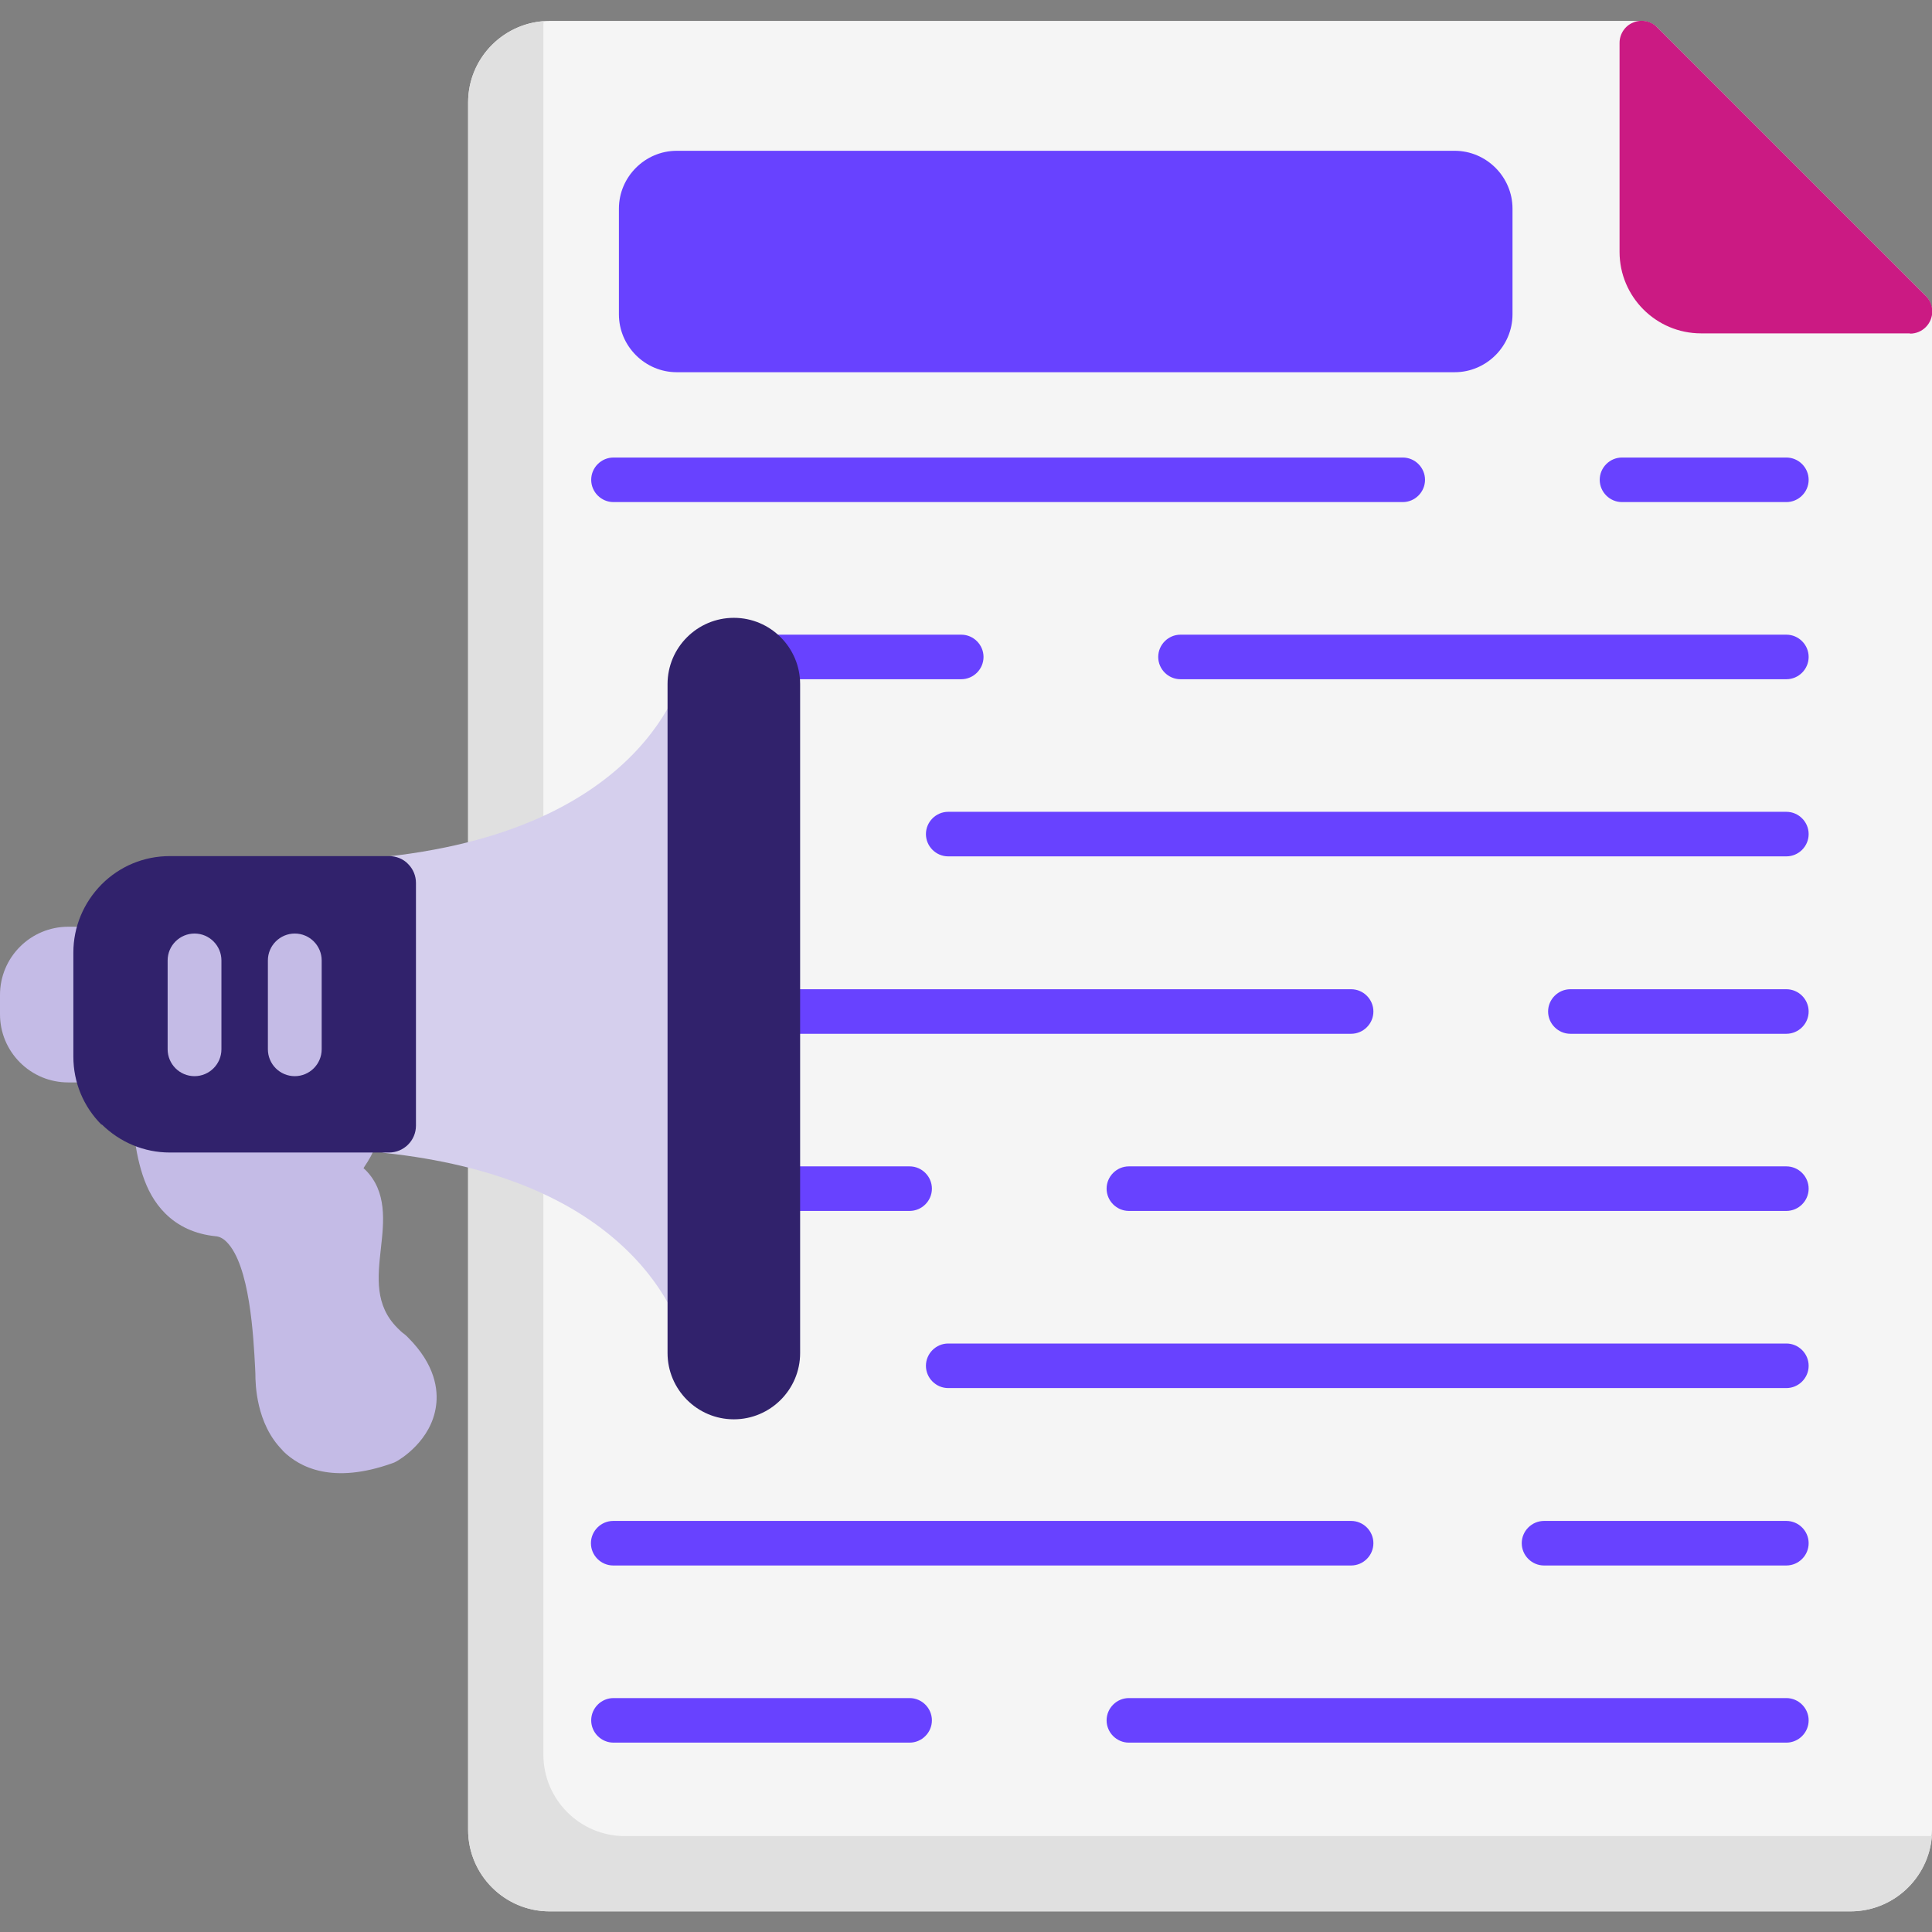
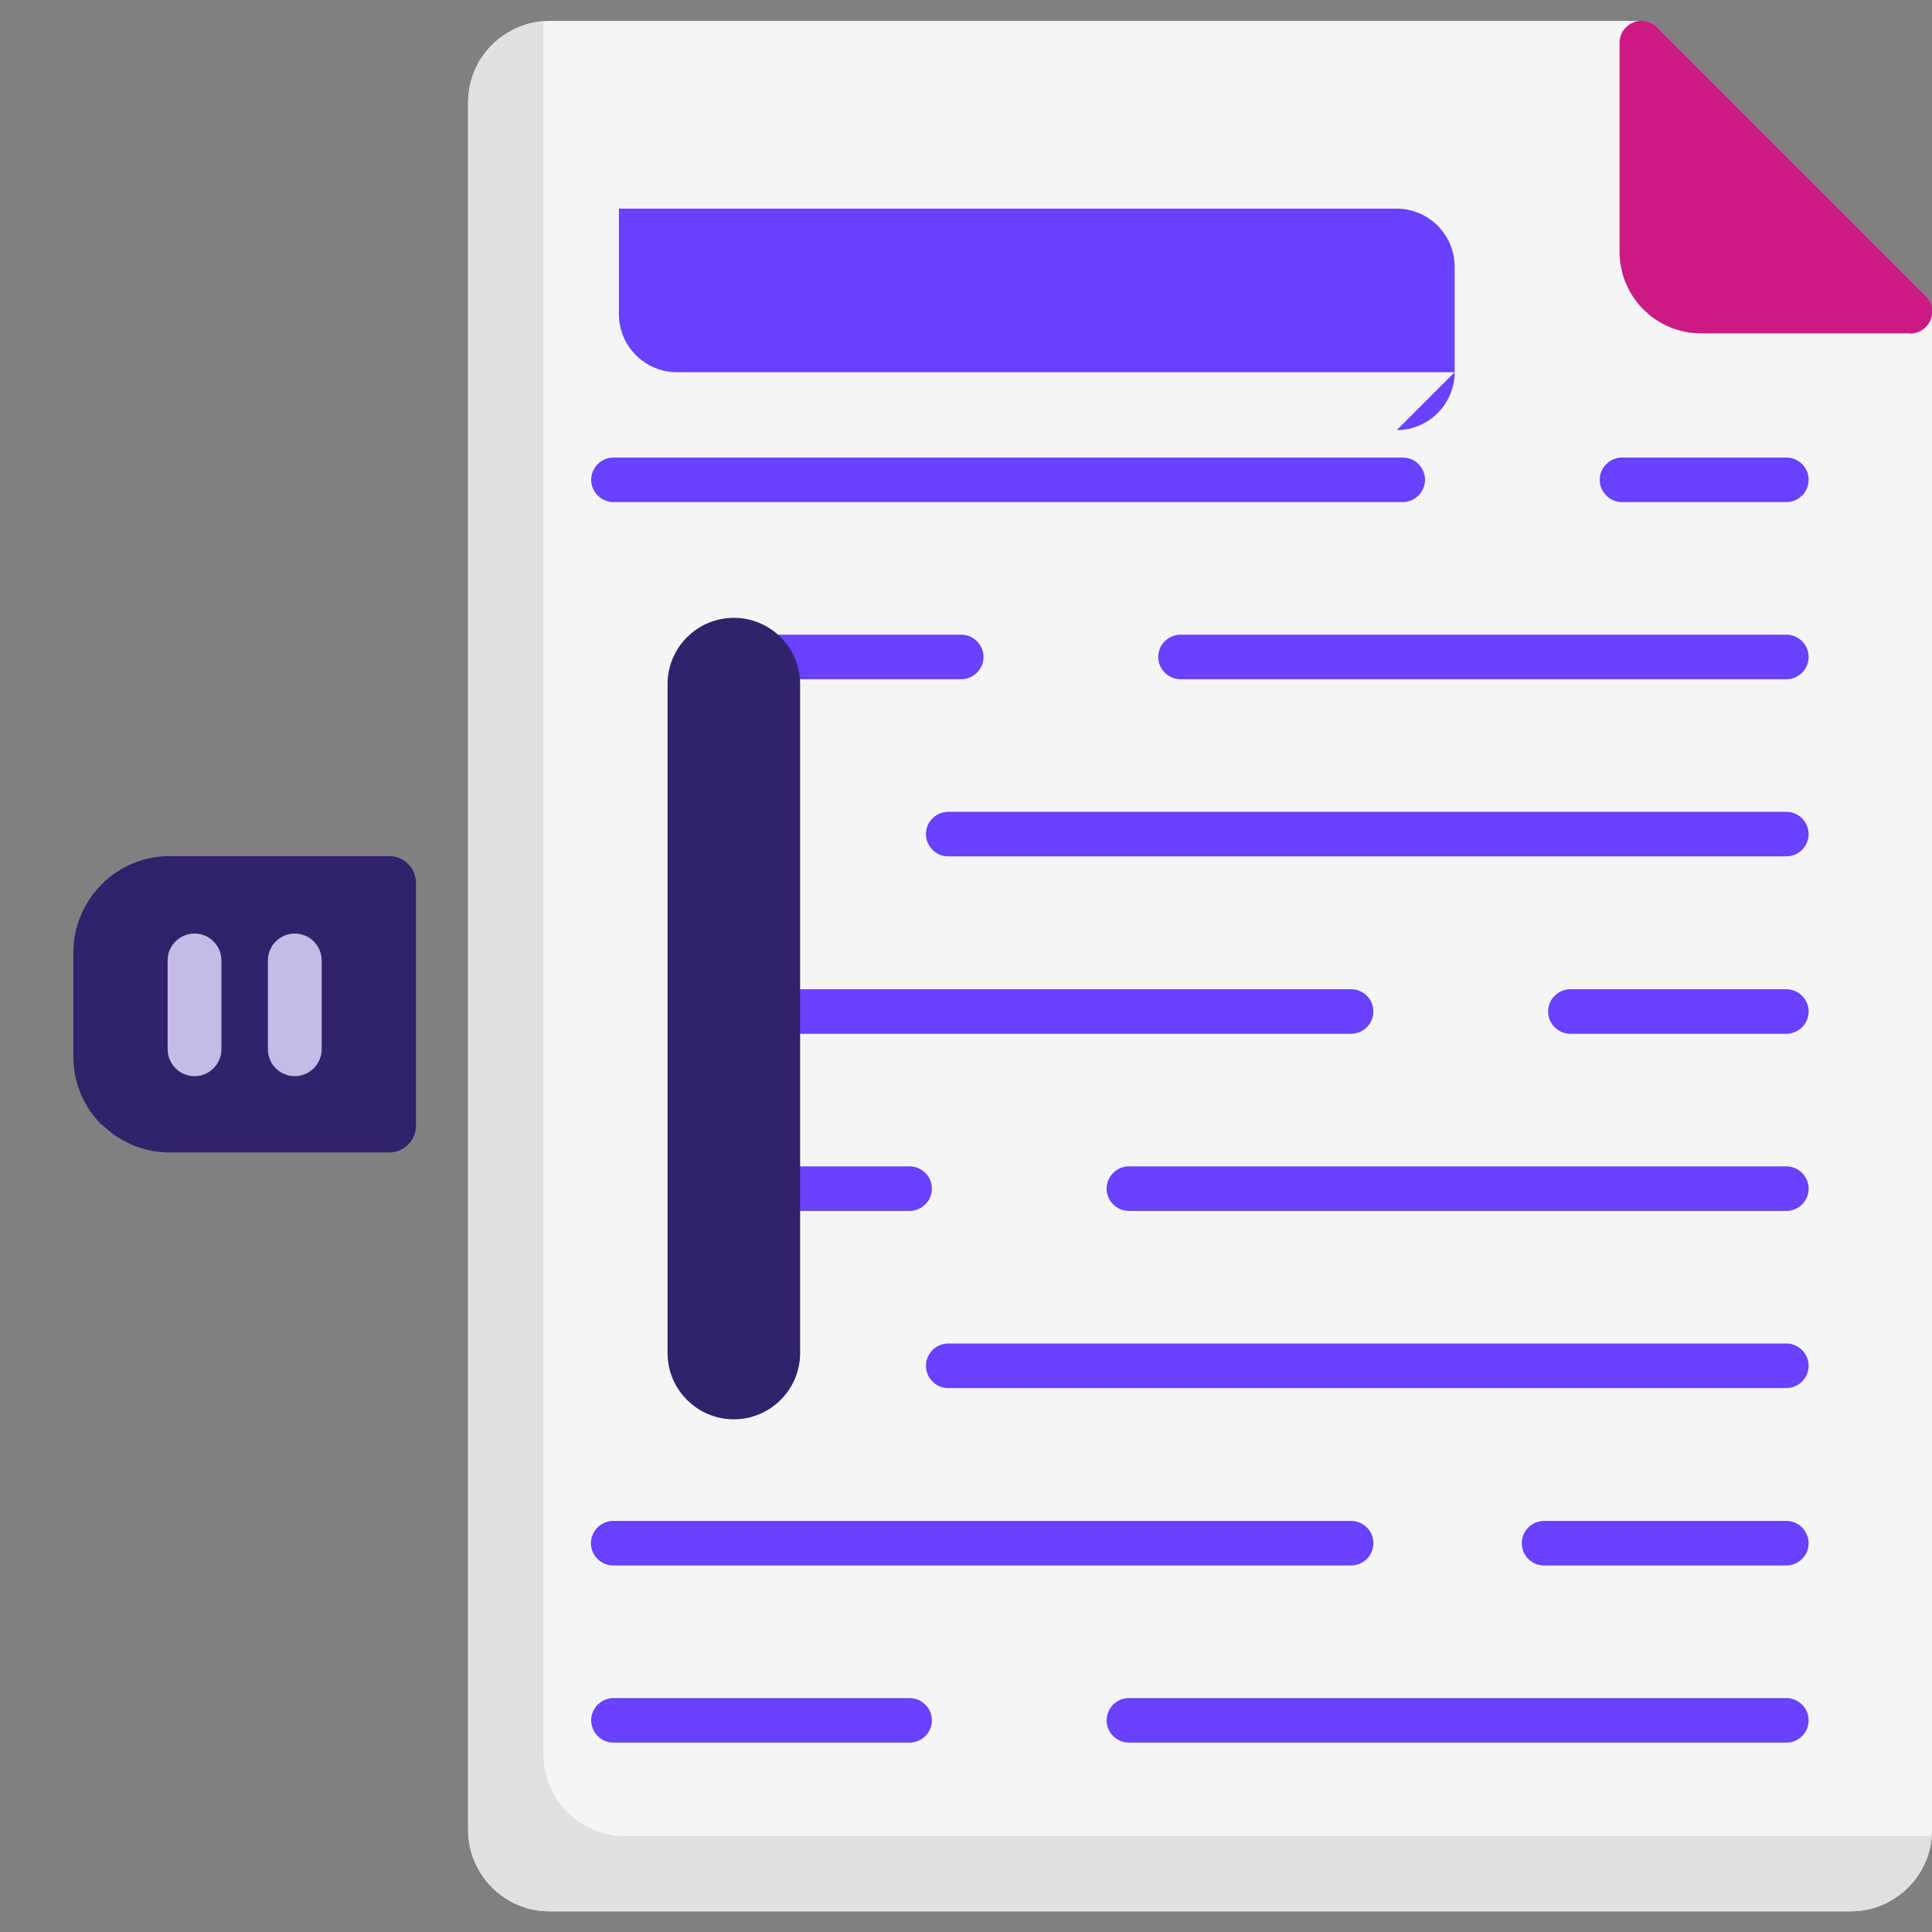
<svg xmlns="http://www.w3.org/2000/svg" fill-rule="evenodd" clip-rule="evenodd" image-rendering="optimizeQuality" shape-rendering="geometricPrecision" text-rendering="geometricPrecision" viewBox="0 0 7.111 7.111" id="ContentMarketing">
  <rect x="0" y="0" width="7.111" height="7.111" fill="#808080" stroke="none" />
  <path fill="#f5f5f5" d="M6.811 7.035l-4.788 0c-0.166,0 -0.3,-0.135 -0.3,-0.3 0,-2.119 0,-4.239 0,-6.358 0,-0.166 0.135,-0.3 0.3,-0.3l4.019 0c0.022,0 0.042,0.009 0.058,0.024l0.987 0.987c0.015,0.015 0.024,0.036 0.024,0.058l0 5.589c-3.93701e-006,0.166 -0.135,0.3 -0.3,0.3z" class="colorf5f5f5 svgShape" />
  <path fill="#6842ff" d="M6.575 1.848l-.605 0c-.045 0-.082-.037-.082-.082 0-.045.037-.082.082-.082l.605 0c.045 0 .082.037.082.082 0 .045-.037.082-.082.082zm-1.412 0l-2.905 0c-.045 0-.082-.037-.082-.082 0-.045.037-.082.082-.082l2.905 0c.045 0 .082.037.082.082 0 .045-.037.082-.082.082zM6.575 2.5l-2.23 0c-.045 0-.082-.037-.082-.082 0-.045.037-.082.082-.082l2.23 0c.045 0 .082.037.082.082 0 .045-.037.082-.082.082zm-3.037 0l-.709 0c-.045 0-.082-.037-.082-.082 0-.045.037-.082.082-.082l.709 0c.045 0 .082.037.082.082 0 .045-.037.082-.082.082zM6.575 3.152l-3.085 0c-.045 0-.082-.037-.082-.082 0-.045.037-.082.082-.082l3.085 0c.045 0 .082.037.082.082 0 .045-.037.082-.082.082zM6.575 3.805l-.795 0c-.045 0-.082-.037-.082-.082 0-.045.037-.082.082-.082l.795 0c.045 0 .082.037.082.082 0 .045-.037.082-.082.082zm-1.602 0l-2.11 0c-.045 0-.082-.037-.082-.082 0-.045.037-.082.082-.082l2.11 0c.045 0 .082.037.082.082 0 .045-.037.082-.082.082zM6.575 4.457l-2.42 0c-.045 0-.082-.037-.082-.082 0-.045.037-.082.082-.082l2.42 0c.045 0 .082.037.082.082 0 .045-.037.082-.082.082zm-3.227 0l-.485 0c-.045 0-.082-.037-.082-.082 0-.045.037-.082.082-.082l.485 0c.045 0 .082.037.082.082 0 .045-.037.082-.082.082zM6.575 5.109l-3.085 0c-.045 0-.082-.037-.082-.082 0-.045.037-.082.082-.082l3.085 0c.045 0 .082.037.082.082 0 .045-.037.082-.082.082zM6.575 5.762l-.892 0c-.045 0-.082-.037-.082-.082 0-.045.037-.082.082-.082l.892 0c.045 0 .082.037.082.082 0 .045-.037.082-.082.082zm-1.602 0l-2.716 0c-.045 0-.082-.037-.082-.082 0-.045.037-.082.082-.082l2.716 0c.045 0 .082.037.082.082 0 .045-.037.082-.082.082zM6.575 6.414l-2.42 0c-.045 0-.082-.037-.082-.082 0-.045.037-.082.082-.082l2.42 0c.045 0 .082.037.082.082 0 .045-.037.082-.082.082zm-3.227 0l-1.09 0c-.045 0-.082-.037-.082-.082 0-.045.037-.082.082-.082l1.09 0c.045 0 .082.037.082.082 0 .045-.037.082-.082.082z" class="color3a556a svgShape" />
  <path fill="#cb1a83" d="M7.03 1.227c-8.26772e-005,0 -0,0 -0,0l-0.769 0c-0.166,0 -0.3,-0.135 -0.3,-0.3l0 -0.769c0,-0.033 0.02,-0.063 0.05,-0.075 0.03,-0.013 0.066,-0.006 0.089,0.018l0.984 0.984c0.017,0.015 0.028,0.037 0.028,0.061 1.5748e-005,0.045 -0.036,0.082 -0.082,0.082z" class="color2a3e4d svgShape" />
-   <path fill="#6842ff" d="M5.354 1.37l-2.863 0c-0.117,0 -0.213,-0.096 -0.213,-0.213l0 -0.389c0,-0.117 0.096,-0.213 0.213,-0.213l2.863 0c0.117,0 0.213,0.096 0.213,0.213l0 0.389c-1.1811e-005,0.117 -0.096,0.213 -0.213,0.213z" class="color3a556a svgShape" />
+   <path fill="#6842ff" d="M5.354 1.37l-2.863 0c-0.117,0 -0.213,-0.096 -0.213,-0.213l0 -0.389l2.863 0c0.117,0 0.213,0.096 0.213,0.213l0 0.389c-1.1811e-005,0.117 -0.096,0.213 -0.213,0.213z" class="color3a556a svgShape" />
  <path fill="#e0e0e0" d="M2.3 6.758c-0.166,0 -0.3,-0.135 -0.3,-0.3 0,-2.119 0,-4.239 0,-6.358 0,-0.008 0,-0.015 0.001,-0.022 -0.155,0.012 -0.278,0.141 -0.278,0.299 0,2.119 0,4.239 0,6.358 0,0.166 0.135,0.3 0.3,0.3l4.788 0c0.158,0 0.288,-0.123 0.3,-0.278 -0.007,0.001 -0.015,0.001 -0.022,0.001l-4.788 0z" class="colore0e0e0 svgShape" />
-   <path fill="#d5cfed" d="M1.362 4.215c-0.018,-0.018 -0.029,-0.043 -0.029,-0.07l0 -0.893c0,-0.051 0.038,-0.093 0.089,-0.099 0.992,-0.109 1.102,-0.699 1.106,-0.724 0.009,-0.051 0.055,-0.087 0.106,-0.083 0.052,0.004 0.091,0.047 0.091,0.099l1.9685e-005 2.501c0.002,0.028 -0.008,0.056 -0.029,0.077 -0.039,0.039 -0.101,0.039 -0.14,0 -0.015,-0.015 -0.025,-0.034 -0.029,-0.056 -0,-0.001 -0.032,-0.178 -0.209,-0.355 -0.201,-0.201 -0.503,-0.325 -0.898,-0.368 -0.023,-0.003 -0.044,-0.013 -0.059,-0.029z" class="colorcfd4ed svgShape" />
-   <path fill="#c4bbe6" d="M.074 3.911c-.048-.048-.074-.111-.074-.178l-0-.071c0-.139.113-.251.251-.251l.118 0c.055 0.0.099.045.099.099l0 .375c0 .026-.01.052-.029.07-.019.019-.044.029-.07.029l-.118 0c-.067-0-.13-.026-.178-.074zM1.04 5.338c-.098-.098-.1-.246-.1-.281l-.001-.023c-.006-.113-.019-.377-.105-.463-.013-.013-.026-.02-.042-.021-.074-.008-.136-.036-.184-.084 0 0-0-0-0-0-.08-.08-.102-.193-.118-.31-.004-.031.006-.062.028-.084.022-.022.053-.032.084-.028.007.001.015.002.022.002l.658 0c.036-0.0.069.019.087.051.047.084-.002.158-.025.193-.002.003-.004.006-.006.01.002.002.005.004.007.006.08.08.068.19.057.288-.012.108-.023.21.061.294.008.008.016.016.026.023.002.002.005.004.007.006l.006.006c.1.1.111.192.103.251-.017.129-.133.198-.146.205-.005.003-.01.005-.016.007-.217.077-.339.017-.403-.047z" class="colorbbc7e6 svgShape" />
  <path fill="#31226c" d="M0.374 4.14c-0.067,-0.067 -0.104,-0.156 -0.104,-0.251l7.87402e-006 -0.383c-3.93701e-006,-0.094 0.037,-0.183 0.104,-0.251 0.067,-0.067 0.156,-0.104 0.251,-0.104l0.807 0c0.026,0 0.052,0.01 0.07,0.029 0.019,0.019 0.029,0.044 0.029,0.07l-1.5748e-005 0.893c3.93701e-006,0.055 -0.045,0.099 -0.099,0.099l-0.807 3.93701e-006c-0.094,1.5748e-005 -0.183,-0.037 -0.251,-0.104z" class="color223c6c svgShape" />
  <path fill="#c4bbe6" d="M.646 3.932c-.018-.018-.029-.043-.029-.07l0-.327c0-.055.045-.099.099-.099.055 0.0.099.045.099.099l0 .327c0 .055-.045.099-.099.099-.027 0-.052-.011-.07-.029zM1.015 3.932c-.018-.018-.029-.043-.029-.07l0-.327c0-.055.045-.099.099-.099.055 0 .099.045.099.099l0 .327c0 .055-.045.099-.099.099-.027-0-.052-.011-.07-.029z" class="colorbbc7e6 svgShape" />
  <path fill="#31226c" d="M2.701 5.224c-0.135,0 -0.244,-0.11 -0.244,-0.244l0 -2.462c0,-0.135 0.11,-0.244 0.244,-0.244 0.135,0 0.244,0.11 0.244,0.244l0 2.462c0,0.135 -0.11,0.244 -0.244,0.244z" class="color223c6c svgShape" />
</svg>